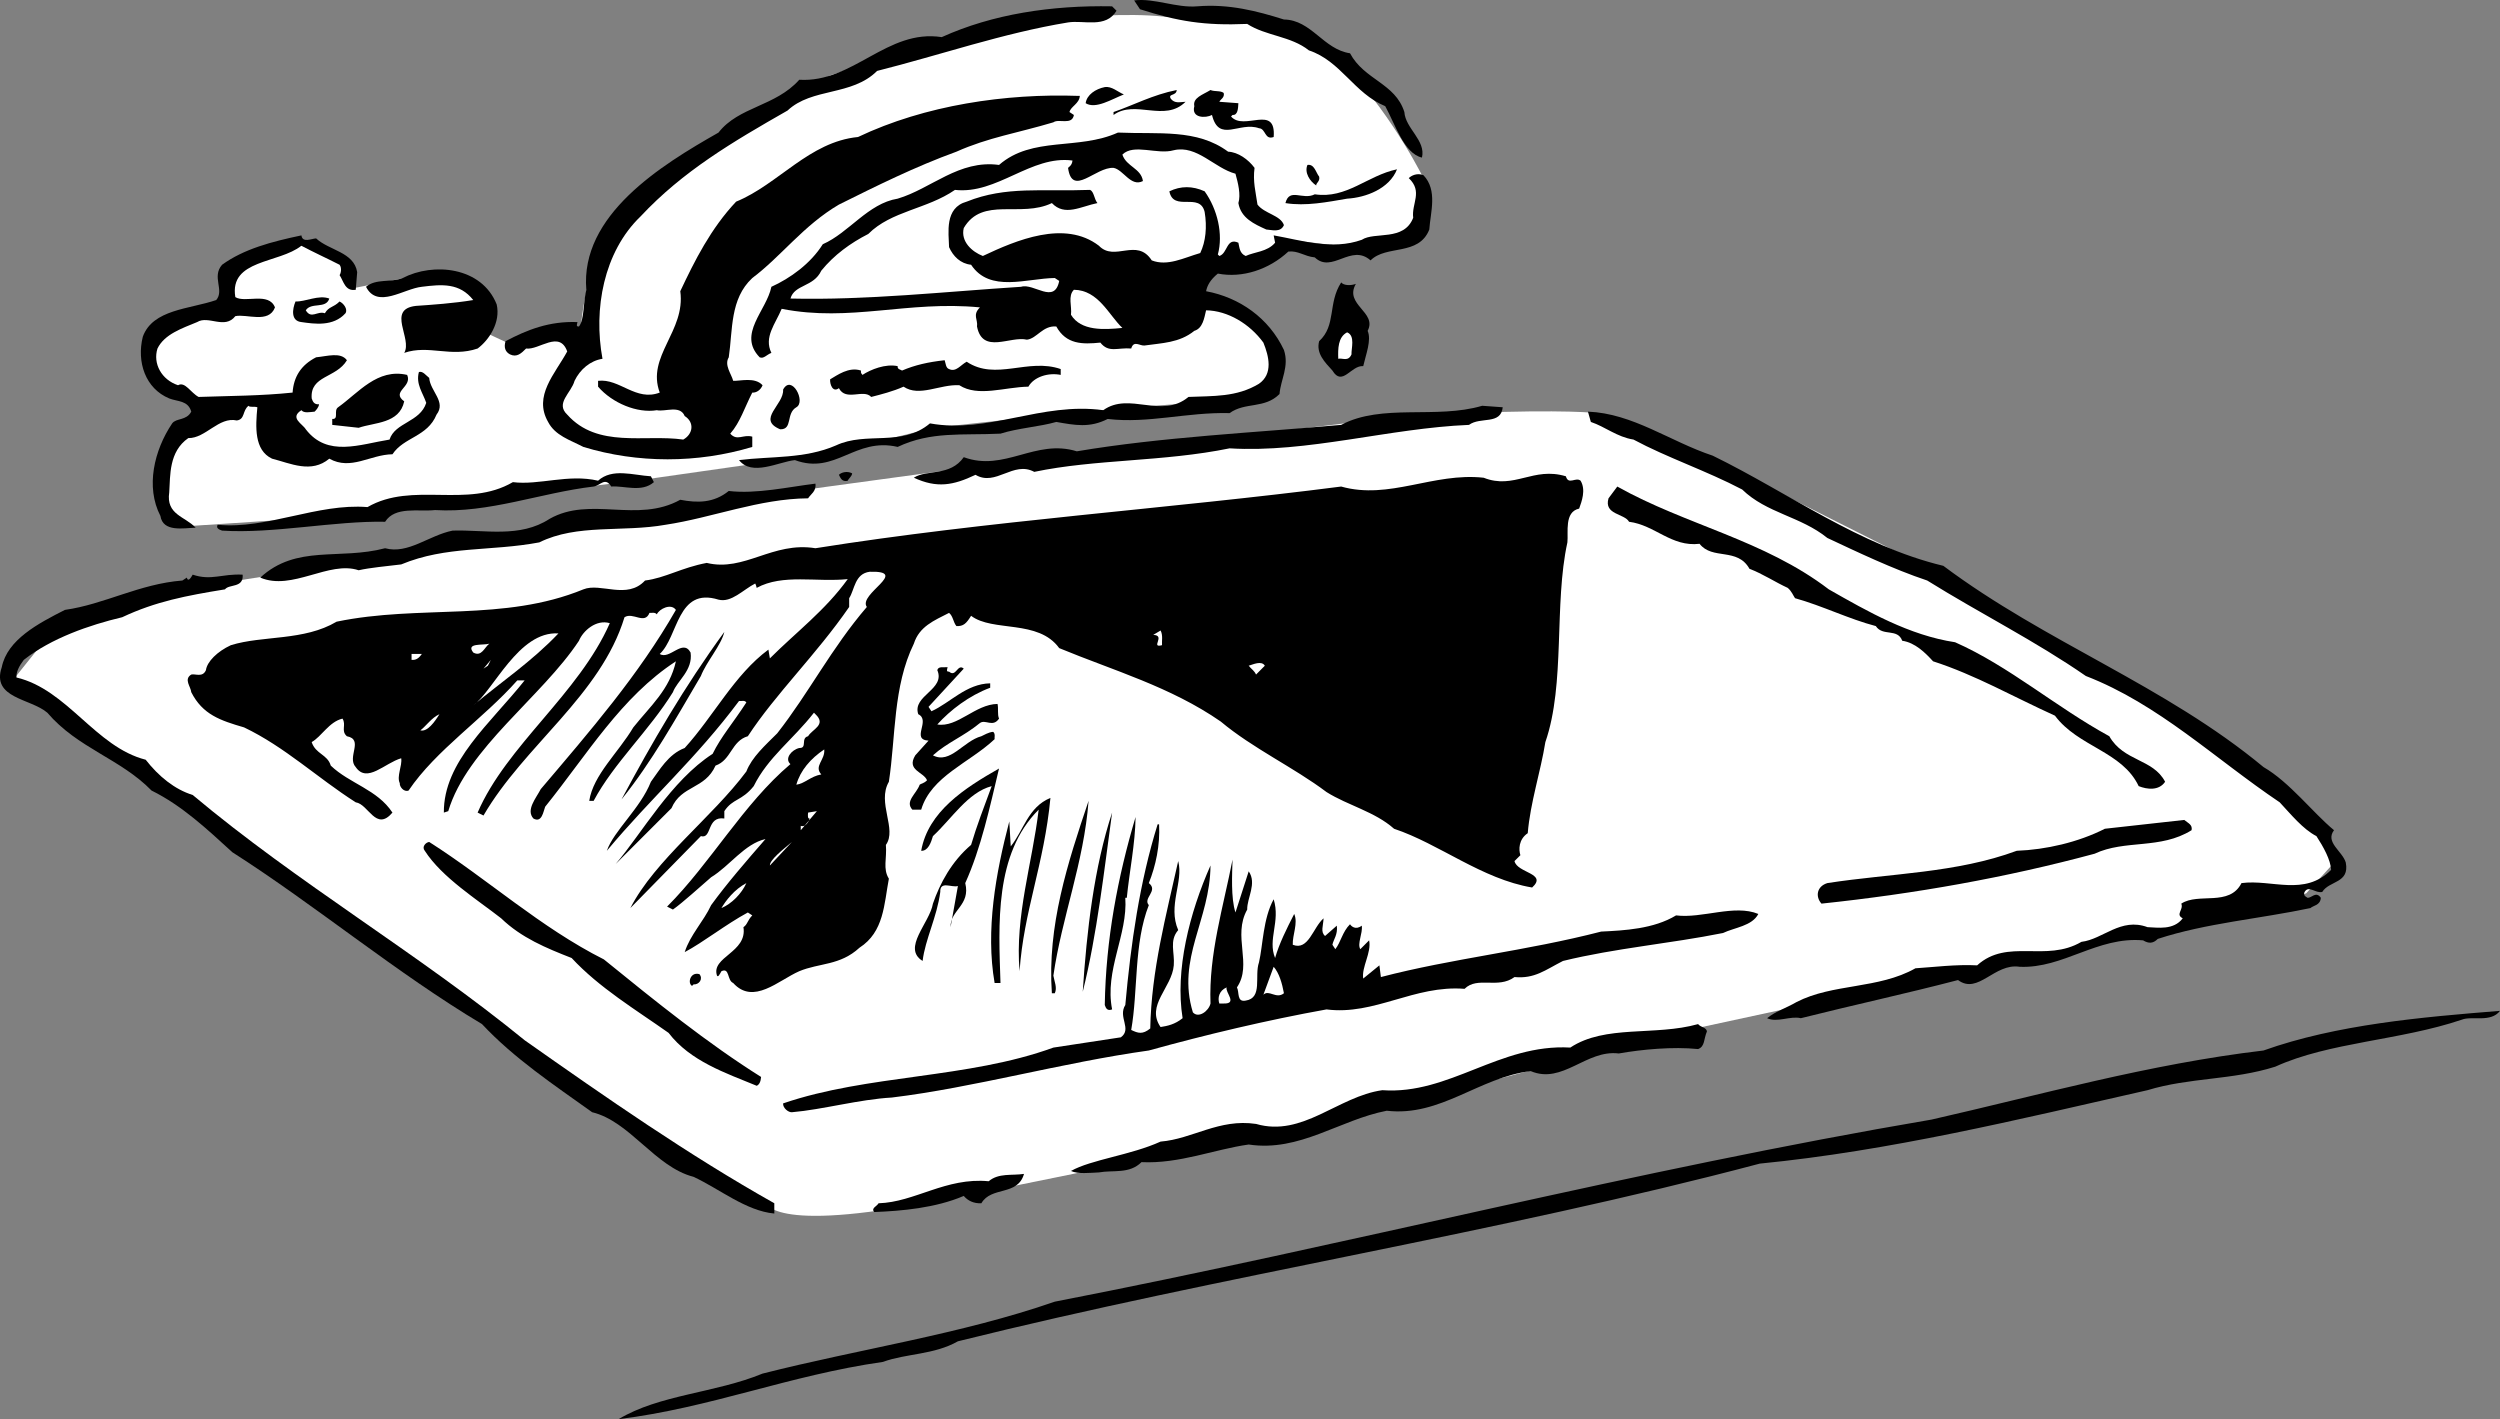
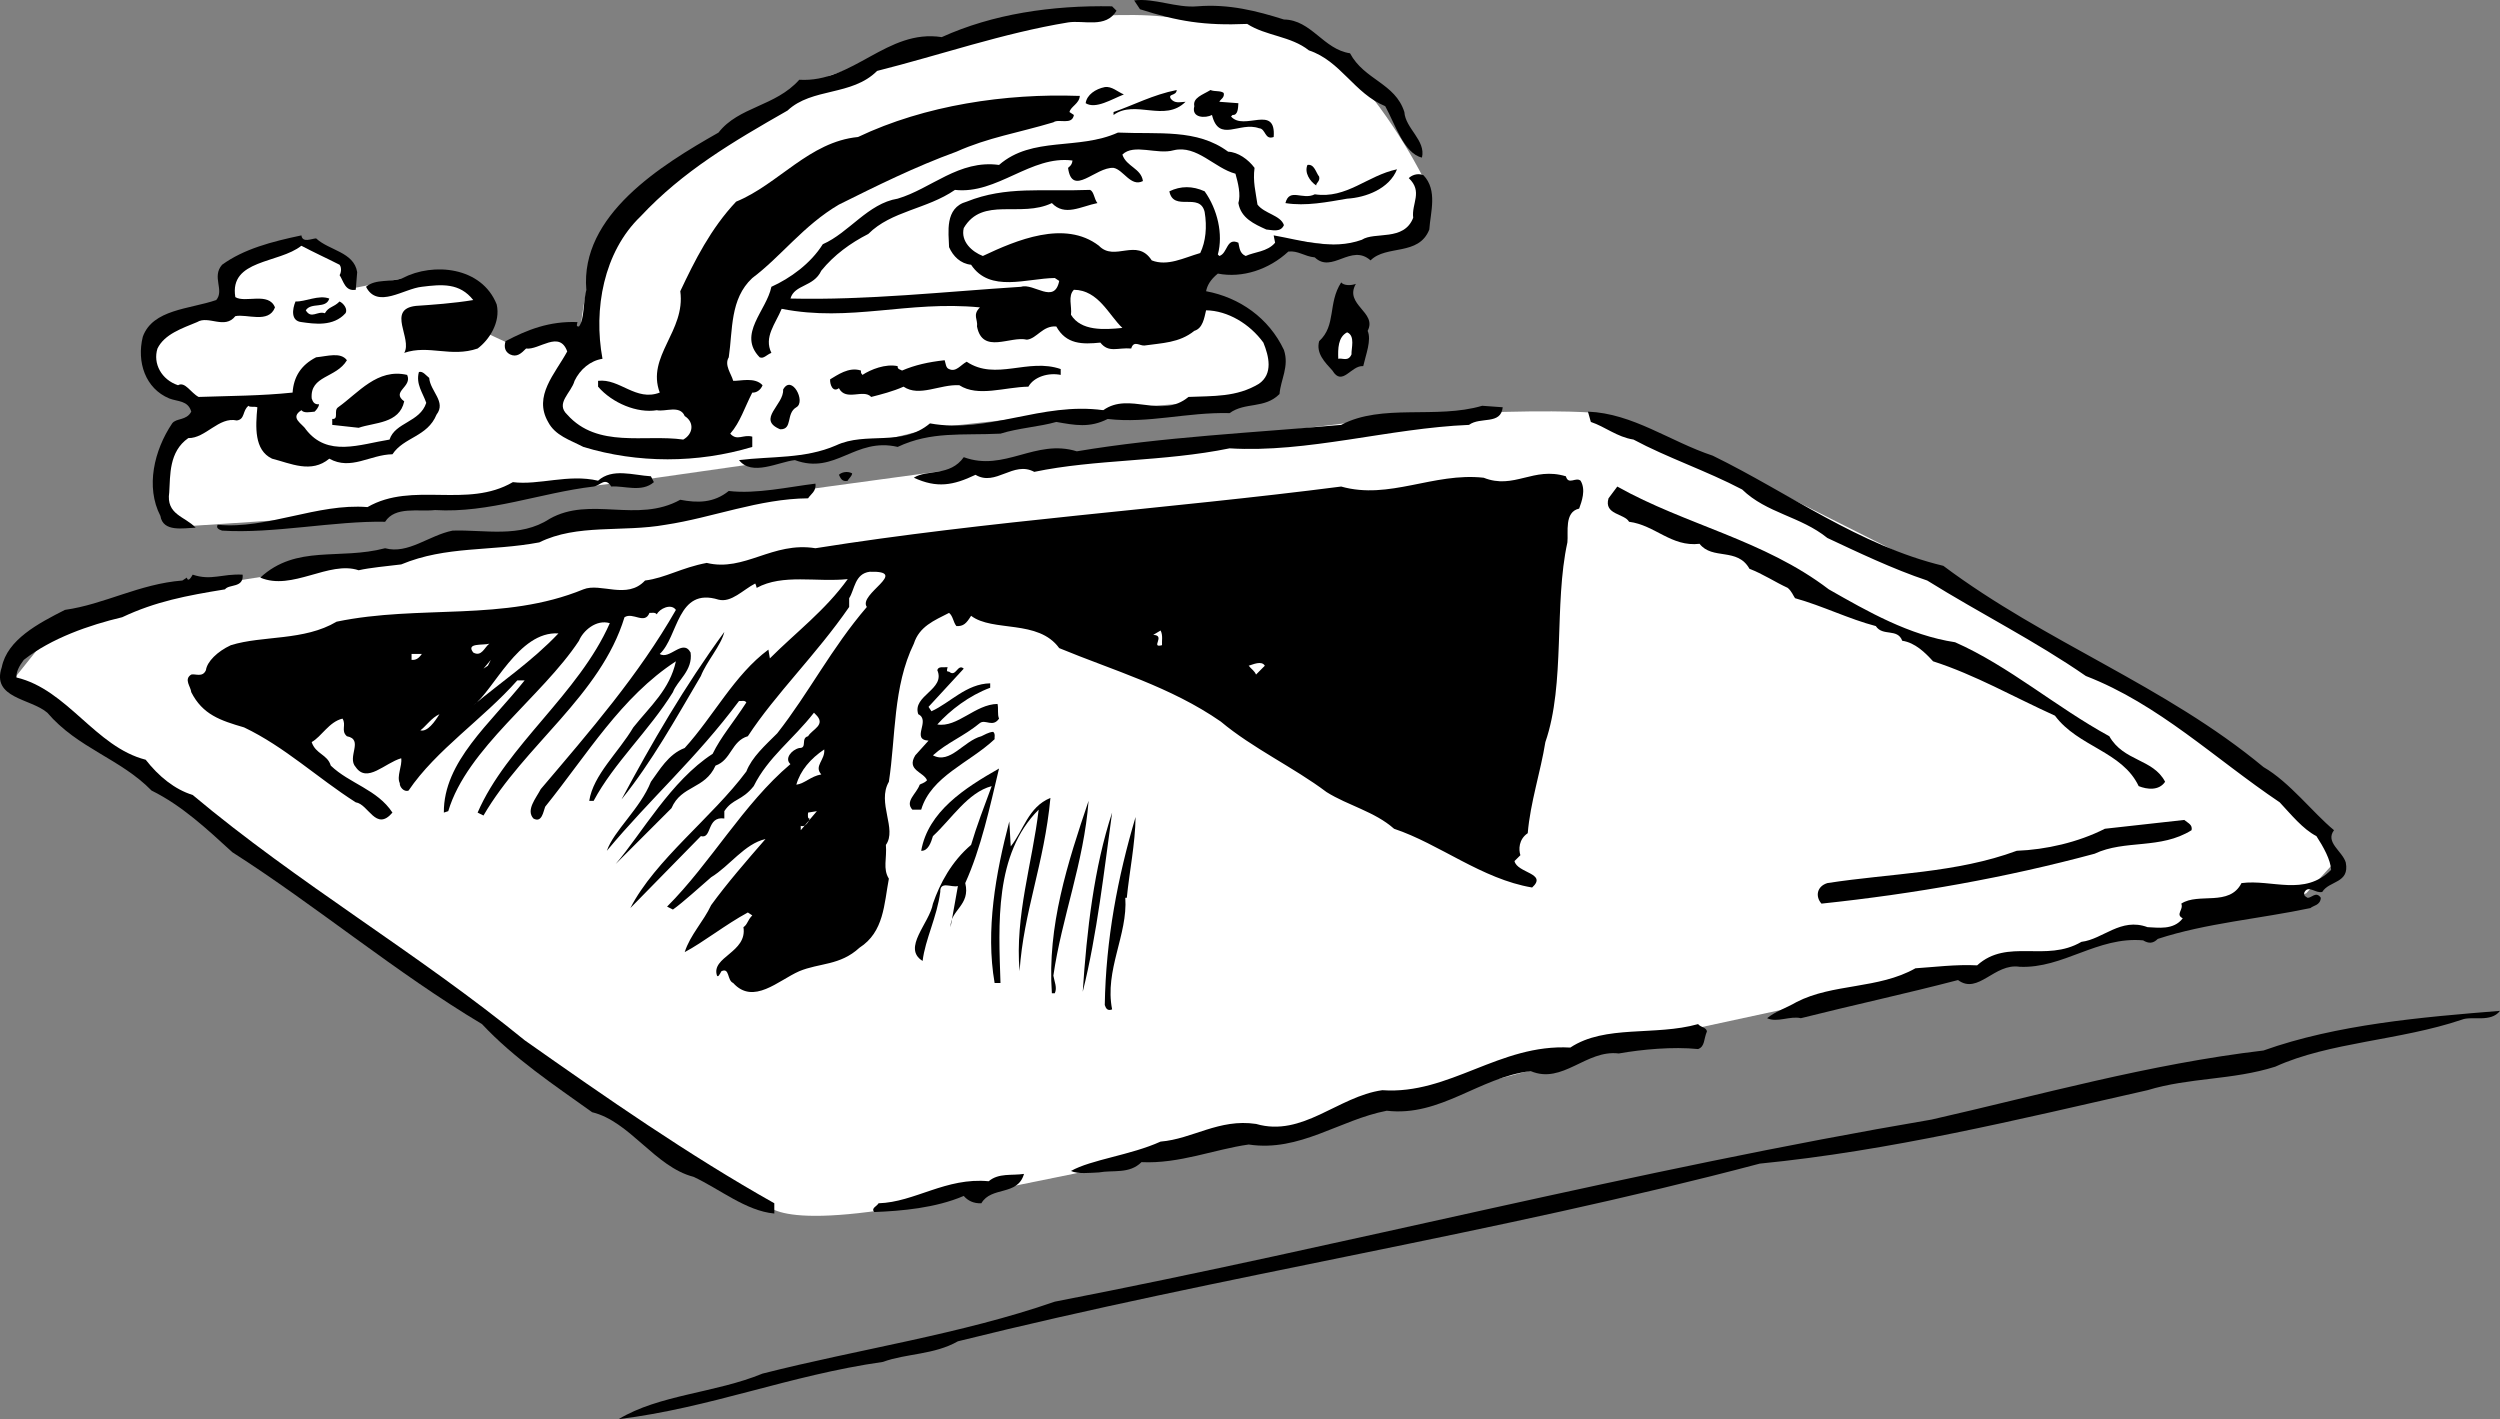
<svg xmlns="http://www.w3.org/2000/svg" width="170.223" height="96.629">
  <rect width="100%" height="100%" fill="#808080" stroke="none" />
  <path fill="#fff" d="m86.523 26.129-3.8 1.2-4.2.3-5.8.5-9.2 1-4 1-8.5 1.5-7 1-12 1.5h-4.5l-4.3 1-7.5.5-3 .2s-2.477-1.724-1.7-4.2c.723-2.524 3-3.8 3-3.8l-3.8-2.2.3-3 4.5-2.3 1-2.5 4.2-1.2 2.8 1 1 2 5-1 3.2 1.2.8 2.8 1.5.7 5-.7s.223-5.024 2.7-7.8c2.523-2.724 14.3-9.7 14.3-9.7l9.5-3s8.223-1.524 13.2-1c5.023.476 9.273-.023 12.5 3.5 3.273 3.476 5.3 7.7 5.3 7.7l-.5 3.3-4.5 1.2-4.3-.5-2.7 1.3-3.3 1 .5 1.7s3.773 1.526 4.3 2.8c.473 1.226 0 3 0 3m-85.5 20 42 30.7 9 4.8s-.277 2.226 9.7.5c10.023-1.774 22-4.5 22-4.5l13.8-3 16.5-4.3 16.2-3.5 14.8-3 12-3 2-2.2s-2.527-4.524-9.3-8.8c-6.727-4.224-17.5-10.7-17.5-10.7l-13.5-6.8-10-4.2s-1.977-.274-9 0c-6.977.226-21.2 2.5-21.2 2.5l-14.8 1.5-11 1.5-9.2 1.7-7.8 1.3-5 .2-5.5 1.3-9.7 1.5-11.3 2.5-3.2 4" />
  <path d="M87.422 1.328c1.875.027 2.676 2.027 4.5 2.3.976 1.825 3.074 2.024 3.7 4 .073 1.126 1.476 1.927 1.198 3.102-1.222-.277-1.824-2.277-2.5-3.5-2.125-.875-3.023-3.078-5.199-3.8-1.223-.977-2.926-.977-4.2-1.801-2.925.125-4.726-.176-7.3-1l-.398-.602c1.375-.172 2.875.528 4.3.403 2.172-.176 4.075.324 5.899.898M76.023.73c-.726 1.223-2.226.625-3.3.797-4.426.727-8.727 2.227-13 3.301-1.727 1.727-4.426 1.125-6.102 2.7-3.723 2.124-7.125 4.124-10 7.202-2.523 2.422-3.223 6.325-2.598 9.7-.828.125-1.527.722-1.902 1.5-.223.824-1.324 1.523-.5 2.3 2.074 2.325 5.277 1.325 7.902 1.7.672-.375.774-1.176.098-1.602-.324-.773-1.324-.273-1.898-.398-1.324.222-3.028-.477-4-1.602v-.398c1.472-.176 2.574 1.425 4.199.8-.926-2.476 1.773-4.175 1.398-6.902.977-2.074 2.079-4.273 3.801-6.098 2.875-1.175 4.977-4.078 8.301-4.402 4.574-2.176 10.074-2.973 15-2.8h.102c-.028.527-.625.726-.704 1.1l.301.2c-.125.727-1.023.227-1.398.5-2.426.727-4.426 1.027-6.602 2-2.824 1.027-5.426 2.324-8 3.602-2.426 1.425-3.926 3.523-5.898 5-1.528 1.425-1.324 3.523-1.602 5.398-.324.527.176 1.125.301 1.602.477.023 1.477-.278 2 .3-.125.325-.426.524-.7.5-.527 1.024-.823 2.024-1.5 2.797.473.528.876.028 1.5.203v.7c-3.726 1.125-7.823 1.125-11.5 0-.925-.477-1.925-.778-2.402-1.7-1.023-1.777.477-3.277 1.301-4.8-.523-1.477-1.926-.075-2.8-.2-.325.325-.626.625-1.098.399-.325-.176-.426-.477-.301-.899 1.476-.777 2.976-1.375 4.898-1.3-.023.125-.125.324.102.3.375-.476.273-1.578.5-2.5-.426-5.078 5.074-8.476 9-10.703 1.375-1.773 3.875-1.773 5.5-3.597 3.676.222 5.976-3.477 9.7-2.903C67.597.953 71.597.355 75.721.43l.301.3m.501 5.7c-.828.324-1.925 1.023-2.601.597.074-.574.676-.972 1.3-1.097.473-.075.876.324 1.301.5m3.598-.301c-.023.426-.625.226-.398.601.273.325.574.223 1 .2-1.426 1.425-3.426-.176-4.903.898v-.2c1.375-.476 2.676-1.175 4.301-1.5m3.199.2c.078.324-.222.426-.297.602l1.297.097c-.023.329-.023.829-.398.801l-.102.102c.875 1.023 3.078-.875 2.903 1.398-.625.227-.528-.574-1-.597-1.325-.477-2.727 1.023-3.2-.903-.425.227-1.425.227-1.203-.597-.125-.579.578-.778 1.102-1.102.273.125.676.023.898.2" />
  <path d="M83.621 10.328c.676.027 1.375.527 1.8 1.102-.124.925.075 1.625.2 2.5.477.625 1.574.722 1.8 1.398-.226.527-.823.324-1.198.3-.825-.374-1.727-.773-1.903-1.8.176-.574-.023-1.375-.199-2-1.426-.375-2.625-1.973-4.2-1.598-1.124.325-2.726-.476-3.5.297.274.828 1.274.926 1.4 1.801-.825.426-1.325-.773-2-.898-1.223-.075-2.825 2.023-3.098 0 .074-.075.273-.176.3-.5-2.828-.375-5.125 2.324-8 2-1.925 1.324-4.328 1.425-5.902 3-1.223.625-2.324 1.425-3.2 2.5-.523 1.125-1.823.925-2.1 1.898 5.175.125 10.577-.473 15.702-.8.875-.274 2.274 1.226 2.598-.4l-.3-.198c-1.923.023-4.423 1.023-5.7-.903-.723-.074-1.223-.574-1.5-1.199-.023-.973-.324-2.676 1.2-3.098 2.675-1.078 5.175-.675 8.402-.8.273.125.273.625.5.898-1.125.227-2.227.926-3.102 0-2.125 1.027-4.723-.473-6 1.7-.223.925.574 1.624 1.3 1.902 2.274-1.075 5.575-2.477 7.9-.7 1.077 1.125 2.577-.578 3.6 1 1.075.422 2.177-.175 3.302-.5.375-.777.472-1.777.3-2.8-.328-1.375-2.125.023-2.402-1.403.777-.375 1.574-.375 2.402 0 .875 1.227 1.274 2.926.899 4.301l.101.102c.575-.176.473-1.278 1.297-.903.078.328.078.727.5.903.578-.278 1.477-.278 2-.903l-.097-.5c1.875.328 3.972 1.028 6 .301.875-.574 2.875.125 3.5-1.5-.125-.973.675-1.773-.301-2.7.176-.175.574-.374 1-.198.976 1.023.476 2.523.398 3.699-.722 1.824-2.922 1.023-4 2.101-1.324-1.175-2.625.922-3.797-.203-.726-.074-1.125-.472-1.8-.398-1.325 1.226-3.125 1.824-4.801 1.5-.524.426-.727.824-.8 1.2 2.276.425 4.276 1.823 5.3 4 .375 1.124-.227 2.026-.3 3-1.024 1.026-2.325.526-3.4 1.3-2.925-.074-5.527.726-8.3.398-1.227.625-2.227.426-3.5.203-1.125.325-2.625.422-3.8.797-2.626.125-4.724-.172-7 .903-2.927-.676-4.224 1.925-7 .898-1.126.125-2.927 1.125-3.802 0 2.176-.273 4.477-.074 6.602-1 2.074-.973 4.476.125 6.398-1.5 3.977.727 7.578-1.473 11.801-.898 1.777-1.278 3.977.625 5.8-.903 1.677-.074 3.274.028 4.802-.898.972-.676.675-1.875.3-2.8-.925-1.274-2.425-2.177-3.902-2.2-.125.523-.223 1.226-.8 1.398-1.024.828-2.223.828-3.4 1-.323.028-.726-.375-.898.203-.925-.078-1.527.325-2.101-.402-1.227.125-2.324.125-3-1.098-.926-.078-1.324.825-2 .899-1.125-.274-3.024 1.023-3.399-.899.075-.476-.328-.777.2-1.3-4.926-.477-8.825 1.023-13.5.097-.426 1.028-1.227 1.926-.7 3-.328.125-.527.426-.8.301-1.528-1.574.472-3.176.8-4.8 1.274-.575 2.672-1.575 3.5-2.899 1.774-.773 3.075-2.773 5.098-3.102 2.277-.671 4.176-2.671 6.902-2.296 2.274-1.977 5.375-.977 8.098-2.204 2.777.125 5.375-.273 7.5 1.301" />
  <path d="M89.82 12.027c.078.328-.222.426-.199.602-.426-.274-.824-.875-.598-1.399.473-.078.575.524.797.797m5.301-.5c-.523 1.328-2.125 1.926-3.398 2-1.325.227-2.825.528-4.2.301.274-1.074 1.172-.176 2-.598 2.172.325 3.575-1.277 5.598-1.703m-70.801 7-.097 1.203c-.727.125-.825-.578-1.102-1 .074-.078.176-.476 0-.703-.926-.472-1.824-.875-2.598-1.297-1.527 1.223-4.925.922-4.5 3.5.672.422 2.274-.375 2.7.7-.426 1.125-1.926.425-2.7.597-.726.926-1.828-.074-2.601.403-1.024.425-2.227.824-2.7 1.8-.324 1.024.274 2.125 1.4 2.5.476-.277.874.524 1.401.797 2.172-.074 4.274-.074 6.399-.297.074-1.078.574-1.875 1.601-2.402.774-.074 1.672-.375 2.098.2-.723 1.226-2.523 1.027-2.398 2.6.074.227.175.427.5.4-.028.226-.227.425-.301.5-.324.027-.727.124-.899-.098-.828.523.075.925.297 1.3 1.477 1.922 3.676 1.024 5.703.7.375-1.176 2.075-1.176 2.5-2.5-.226-.676-.726-1.278-.5-2.102.274-.074.473.227.7.402.074.922 1.175 1.625.5 2.5-.625 1.524-2.227 1.524-3 2.7-1.528.023-2.825 1.125-4.301.3-1.227 1.024-2.625.325-3.899 0-1.226-.578-1.125-2.175-1-3.5-.226-.078-.527.024-.601-.101-.426.324-.227.926-.8 1-1.224-.274-2.126 1.226-3.302 1.2-1.324.925-1.222 2.526-1.297 3.698-.226 1.528 1.075 1.625 1.797 2.403-.824.023-2.222.324-2.398-.801-1.024-1.977-.426-4.477.8-6.3.274-.376.973-.177 1.301-.802-.226-.773-.925-.672-1.5-.898-1.625-.676-2.226-2.477-1.8-4.2.675-1.874 3.175-1.874 5-2.5.574-.675-.325-1.574.398-2.402 1.477-1.074 3.375-1.574 5.402-2 .075.528.672.227 1 .203.875.825 2.575.922 2.797 2.297" />
  <path d="M33.82 20.73c.278 1.223-.523 2.422-1.297 3-1.828.625-3.328-.277-5 .297.575-.972-1.226-2.972.797-3.199 1.078-.074 2.578-.176 3.903-.398-.926-1.176-2.125-1.075-3.5-.903-1.227.125-3.028 1.528-3.801 0 .676-.574 1.676-.273 2.5-.597 2.074-1.075 5.375-.778 6.398 1.8m58.5-1.402c-.824 1.426 1.477 1.926.801 3.2.277.624-.125 1.624-.3 2.402-.825-.075-1.423 1.425-2.098.3-.528-.578-1.125-1.175-.903-2 1.176-1.078.578-2.578 1.5-4 .176.223.676.223 1 .098" />
  <path fill="#fff" d="M76.422 22.328c-1.227.125-2.824.227-3.5-.898.074-.575-.227-1.278.2-1.7 1.675.024 2.374 1.723 3.3 2.598" />
  <path d="M22.422 20.328c-.227.727-1.227.227-1.602.8.375.626.778.024 1.301.2.277-.473.574-.375 1-.8.277.124.574.527.402.8-.828.926-2.125.727-3 .602-.726-.075-.625-.875-.402-1.403.676.028 1.574-.472 2.3-.199" />
  <path fill="#fff" d="M92.023 24.129c-.226.523-.625.226-.902.3-.023-.675-.023-1.476.602-1.8.574.226.273 1.125.3 1.5" />
  <path d="M65.82 24.629c1.977 1.324 4.176-.274 6.403.5v.398c-.825-.172-1.825.125-2.2.801-1.625.027-3.425.727-4.703-.098-1.324-.078-2.722.825-3.797.098-.726.324-1.527.527-2.203.7-.523-.575-1.722.327-2.199-.598-.426.324-.625-.278-.598-.602.473-.273 1.274-.875 2.098-.598-.023.223.074.223.102.297.574-.375 1.574-.773 2.398-.597-.023.222.176.222.3.3.876-.375 1.774-.578 2.9-.703.077.227.077.528.3.602.477.226.777-.274 1.2-.5m-38.098.898c.375.828-1.125 1.125-.2 1.801-.328 1.527-2.027 1.426-3.101 1.8l-1.8-.198v-.403c.476.028.073-.574.401-.797 1.375-.976 2.672-2.675 4.7-2.203m26.5 2.203c-.727.422-.227 1.524-1.102 1.5-1.625-.675.277-1.675.2-2.703.577-1.074 1.577.828.902 1.203m48.097 0c-.125 1.223-1.523.625-2.297 1.2-5.425.222-11.027 1.925-16.3 1.597-4.528.926-9.125.727-13.301 1.602-1.426-.774-2.625 1.023-4 .2-1.524.726-2.625.925-4.2.198.876-.574 2.473-.074 3.4-1.398 2.776 1.023 4.874-1.274 7.698-.399 5.778-.976 12.176-1.277 18-1.8 2.778-1.477 6.477-.375 9.602-1.301l1.398.101m14.301 3.297c5.176 2.528 9.977 6.125 15.7 7.5 6.976 5.227 15.077 8.125 21.8 13.703 1.777 1.024 3.375 3.125 4.8 4.297-.624.828.575 1.426.802 2.203.273 1.422-1.125 1.223-1.602 2-.426.125-.926-.476-1.2 0-.124.223.075.325.2.399.277.023.574-.477.902 0-.027.523-.527.523-.703.7-3.422.726-7.125 1.026-10.398 2.1-.324.325-.625.325-1 .098-3.125-.273-5.426 1.926-8.399 1.801-1.726-.273-2.828 1.926-4.203.903-3.523.921-7.222 1.722-10.699 2.597-.723-.176-1.625.324-2.3 0 .577-.472 1.277-.676 2-1.097 2.476-1.278 5.577-.875 8.1-2.301 1.177-.074 2.774-.278 4.2-.2 2.074-1.874 4.676-.175 7.102-1.601 1.472-.176 2.675-1.676 4.5-1 .675.023 1.773.227 2.398-.602-.523-.273.074-.574-.098-1 1.172-.773 3.274.227 4.098-1.398 2.074-.274 4.277.926 6.102-.899-.028-.675-.528-1.578-1-2.3-.926-.477-1.727-1.477-2.5-2.301-4.426-2.977-8.227-6.676-13.2-8.602-3.425-2.375-7.226-4.273-10.8-6.5-2.325-.773-4.825-1.972-6.801-2.898-1.824-1.477-4.125-1.676-5.8-3.3-2.427-1.274-5.126-2.177-7.4-3.4-1.124-.175-1.925-.874-2.902-1.199l-.199-.703c3.074.125 5.574 2.028 8.5 3m-72.098 1.801c-.828.727-2.027.227-2.902.3-.426-.675-.723-.073-1.2 0-3.624.427-7.124 1.825-10.8 1.602-1.125.125-2.723-.277-3.398.797-3.426-.074-7.625.828-11.102.602-.223-.074-.426-.176-.3-.399 3.374.325 6.777-1.476 10.202-1.203 3.075-1.773 6.774.125 9.899-1.699 1.773.227 3.773-.574 5.8-.098.973-.875 2.376-.375 3.598-.3l.203.398m13.5-.598c-.027.223-.226.325-.3.5-.426.125-.528-.277-.602-.402.176-.176.574-.273.902-.098m49.598.5c.375.625.074 1.422-.098 1.899-1.027.226-.726 1.625-.8 2.3-.926 4.223-.125 9.626-1.5 13.598-.325 2.028-1.028 4.125-1.2 6.203-.625.422-.625 1.125-.5 1.5l-.402.399c.176.824 2.277.824 1.2 1.8-3.423-.574-6.325-2.976-9.4-4-1.323-1.175-3.124-1.574-4.6-2.5-2.223-1.675-5.024-2.976-7.2-4.8-3.426-2.375-7.324-3.477-11-5-1.426-1.977-4.523-1.074-6-2.2-.324.524-.523.723-1 .7-.223-.274-.223-.676-.5-.899-1.023.524-2.023.922-2.398 2.098-1.426 2.926-1.227 6.324-1.7 9.402-.828 1.422.575 3.223-.203 4.297.078.926-.222 1.625.203 2.301-.328 1.727-.328 3.625-2 4.7-1.328 1.226-2.726 1.027-4.101 1.6-1.426.626-3.125 2.325-4.5.802-.426-.176-.227-1.075-.8-.801-.126.226-.224.426-.302.3-.422-1.277 2.078-1.574 1.801-3.3.277-.176.277-.477.602-.8l-.301-.2c-1.524.824-3.024 2.023-4.3 2.7.374-1.177 1.276-2.075 1.8-3.2 1.074-1.477 2.375-2.977 3.7-4.5-1.427.324-2.427 1.824-3.7 2.601-.727.625-1.926 1.723-2.602 2.2l-.398-.2c2.976-2.976 5.176-6.976 8.398-9.703-.422-.375.078-.972.602-1.097.574.023.074-.676.601-.801.274-.477 1.274-.774.5-1.5l-.101-.102c-1.426 1.828-3.125 3.028-4.102 5-.824 1.028-1.422.828-2 1.703v.5c-1.222-.175-.824 1.422-1.597 1.2l-4.801 4.898c1.676-3.273 5.574-6.176 7.898-9.3.375-.973 1.278-1.774 2.102-2.598 2.176-2.778 3.676-5.778 6.101-8.602-.625-.875 2.973-2.473.2-2.398-1.028.125-1.028 1.222-1.403 1.8v.598c-2.222 3.227-5.023 5.926-6.898 8.8-1.125.325-1.125 1.626-2.2 2-.726 1.626-2.324 1.325-3 2.9l-3.8 3.8c1.773-2.074 3.773-5.676 6.601-7.5.575-1.176 1.375-2.074 2.297-3.5-.125-.176-.324-.074-.5-.098-2.922 3.922-6.023 6.625-9 10.2.477-1.375 2.278-2.875 3-4.7.578-.777 1.176-1.875 2.301-2.3 1.977-2.176 3.375-4.977 5.7-6.7l.1.598c1.774-1.773 3.774-3.273 5.302-5.398-2.125.222-4.426-.375-6.2.597-.027-.074-.027-.172-.101-.297-.824.422-1.625 1.325-2.5 1.098-2.824-.875-2.727 2.527-4 3.7.676.425 1.574-1.075 2.101-.098.172 1.222-.925 1.925-1.203 2.699-1.625 2.625-4.023 4.824-5.398 7.398h-.3c.276-1.773 1.976-3.273 3-5 1.175-1.472 2.476-2.574 2.901-4.5-3.726 2.426-6.027 6.328-8.902 9.903-.125.324-.223 1.125-.8.8-.524-.578.175-1.375.5-2 3.374-3.976 6.675-7.777 9.202-12.203-.328-.472-1.125-.074-1.3.301-.125-.176-.426-.074-.5-.098-.325.825-1.125-.078-1.7.297-1.625 5.328-6.828 8.727-9.601 13.5l-.399-.199c1.973-4.574 6.875-8.074 9-12.898-.925-.278-1.828.523-2.101 1.199-2.524 3.824-7.625 7.324-8.899 11.601l-.3.098c-.028-3.473 3.175-6.074 5.5-9h-.5c-2.325 2.625-5.528 4.727-7.403 7.5-.324.125-.625-.273-.597-.5-.227-.473.175-1.176.097-1.7-1.125.325-2.324 1.727-3.097.602-.625-.675.574-1.875-.602-2.101-.426-.375-.023-.774-.3-1.2-.922.223-1.422 1.223-2.098 1.598.273.828 1.074.828 1.3 1.602 1.274 1.226 3.172 1.625 4.2 3.2-1.125 1.323-1.625-.575-2.5-.7-2.625-1.676-4.824-3.774-7.602-5.102-1.625-.472-2.824-.875-3.597-2.398-.028-.375-.528-.875 0-1.2.273-.074.773.223 1-.3.074-.574.773-1.274 1.699-1.7 2.176-.675 4.972-.277 7.199-1.6 5.676-1.177 11.375.026 16.8-2.2 1.177-.477 2.973.726 4.2-.602 1.375-.172 2.477-.875 4.2-1.199 2.573.625 4.476-1.473 7.402-1 11.773-1.875 23.972-2.676 35.796-4.2 3.278.927 6.278-.976 9.704-.6 2.074.827 3.375-.774 5.597-.098.176.625.676.023 1 .3m-52.098.2c.075.523-.328.722-.5 1-3.328.023-6.527 1.324-9.703 1.8-2.922.524-6.023-.078-8.597 1.2-3.325.625-6.325.222-9.403 1.5-1.023.125-2.125.222-2.898.398-2.024-.676-4.524 1.426-6.7.5 2.473-2.273 5.376-1.176 8.5-2 1.575.426 2.973-.875 4.598-1.2 2.176-.073 4.578.524 6.602-.8 2.773-1.574 5.976.324 8.898-1.3 1.176.226 2.278.226 3.301-.598 1.875.222 4.074-.278 5.902-.5" />
  <path d="M124.523 40.129c2.672 1.523 5.473 3.125 8.598 3.601 3.676 1.625 6.875 4.422 10.5 6.399.977 1.726 2.977 1.523 3.8 3.101-.425.625-1.226.524-1.8.297-1.125-2.375-4.125-2.672-5.7-4.797-2.823-1.277-5.425-2.777-8.3-3.703-.523-.574-1.223-1.273-2.098-1.398-.328-.875-1.328-.274-1.8-1-1.825-.477-3.625-1.375-5.5-1.899-.125-.175-.227-.476-.5-.703-.825-.375-1.727-.972-2.602-1.297-.824-1.476-2.523-.578-3.398-1.703-1.926.227-3.028-1.273-4.801-1.5-.324-.574-1.727-.472-1.399-1.597l.598-.801c4.676 2.625 9.977 3.625 14.402 7m-108-1c.075.926-.925.625-1.203 1-2.625.426-4.722.824-7 1.898-2.222.528-4.824 1.426-6.699 2.903-.324.425-.523.824-.5 1.199 3.477.824 5.375 4.726 8.8 5.601.876 1.125 1.977 2.024 3.2 2.399 7.176 6.023 15.277 10.726 22.602 16.7 5.574 3.925 11.175 7.823 17 11.1v.7c-1.926-.176-3.727-1.676-5.5-2.5-2.625-.676-4.325-3.774-6.903-4.399-2.625-1.875-5.324-3.675-7.5-6-5.824-3.476-11.324-8.078-17-11.703-1.722-1.574-3.422-3.172-5.5-4.199-2.125-2.176-5.023-2.875-7.097-5.3-1.125-.973-3.825-.973-3.102-3.098.375-1.875 2.477-2.977 4.3-3.903 2.677-.375 5.075-1.773 8-2l.302-.199c.074.324.273.027.398-.2 1.277.427 1.977-.073 3.402 0" />
  <path fill="#fff" d="M79.121 43.93c-.824.222.277-.676-.598-.7l.5-.3c.172.324.075.722.098 1m-41.098-.801c-1.828 1.926-3.925 3.324-5.8 4.898 1.375-.972 3.074-5.074 5.8-4.898" />
  <path d="M47.723 46.027c-1.727 2.926-3.325 5.828-5.403 8.403 2.078-3.875 4.278-7.676 7-11.403-.222.926-1.222 2.028-1.597 3" />
  <path fill="#fff" d="M33.32 43.828c-.324.227-.523.926-1.097.602-.528-.676.675-.477 1.097-.602m-4.597.699c-.227.328-.426.426-.7.403v-.403h.7m4.199 1 .5-.597-.2.398zm52.601.403c-.125-.278-.328-.375-.5-.602.274-.074.875-.375 1.098 0l-.598.602" />
  <path d="M64.523 45.43c-.027.125-.125.324.098.3.477.422.574-.578 1-.203l-2.398 2.602.199.3c1.273-.574 2.375-1.874 4-1.902v.301c-1.426.527-2.727 1.527-3.602 2.5 1.375.227 2.579-1.375 4.102-1.398.074.324-.023.722.102 1-.426.625-.926.023-1.301.3-1.125.922-2.227 1.325-3.2 2.2 1.172.625 2.075-.977 3.297-1.301.176-.074.477-.274.801-.3.176.124.074.425.102.5-1.727 1.624-4.324 2.526-5 4.8h-.602c-.523-.574.278-1.074.5-1.7.074-.074.278-.074.5-.3-.222-.574-1.426-.676-.8-1.7l.902-1c-1.227-.074.176-1.374-.7-1.8-.425-1.274 1.876-1.676 1.297-3 .079-.274.375-.176.704-.2" />
  <path fill="#fff" d="M29.922 48.629c-.324.523-.824 1.226-1.3 1.101.374-.277.776-.875 1.3-1.101m26 4.101c-.727.125-1.125.625-1.7.7.274-.977.973-1.778 1.9-2.403.073.727-.724 1.125-.2 1.703" />
  <path d="M65.723 60.129c.375 1.523-1.028 1.824-1 3l.5-2.8c-.426.124-1.227-.376-1.2.401-.226 1.723-1.027 3.223-1.203 4.7-1.422-.875.477-2.575.703-3.903.473-1.375 1.274-2.875 2.598-4 .375-1.273.875-2.574 1.402-4-1.625.426-2.726 2.227-4 3.403-.125.425-.328 1.023-.8 1 .472-2.676 2.972-4.278 5.3-5.602-.625 2.625-1.226 5.426-2.3 7.8m5.8-5.8c-.425 4.527-1.828 7.727-2.101 11.8-.324-3.773.875-7.374 1.3-11-3.027 3.024-2.726 7.825-2.6 11.802h-.4c-.624-3.575.075-7.477 1-11l.098 1.699c.875-1.074 1.176-2.676 2.704-3.3m.199 12.101c.074.425.273.824.097 1.199h-.199c-.324-4.574 1.074-8.875 2.5-13.102-.324 4.227-1.824 7.926-2.398 11.903" />
  <path fill="#fff" d="M54.523 56.23c.274.125.575-.277.598-.5-.125.024-.125-.175-.098-.402l.598-.098-1.098 1.297v-.297" />
  <path d="M73.723 67.527c.273-4.172.773-8.472 2-12.199-.528 3.824-1.028 8.324-2 12.2m3-6.399h-.102c.176 2.523-1.426 4.926-.898 7.601-.325.125-.426-.078-.5-.3.074-4.477.875-8.676 2.097-12.801-.023 1.824-.422 3.726-.597 5.5m72.5-4.602c-2.125 1.328-4.528.625-6.602 1.602-6.023 1.625-12.223 2.726-18.598 3.398-.425-.472-.328-1.172.399-1.398 4.375-.676 8.773-.676 12.898-2.2 1.977-.074 4.176-.574 6-1.5l5.403-.6c.273.226.574.323.5.698" />
-   <path d="M78.922 56.129c.074 1.426-.227 2.824-.7 4 .676.523-.425 1.023 0 1.5-1.027 2.625-.726 5.824-1.199 8.5.473.226.774.324 1.297-.102.078-3.972 1.078-7.672 1.903-11.398.375 1.426-.727 3.023 0 4.7-.625.726-.227 1.526-.301 2.401-.125 1.524-1.926 2.723-.899 4.2.473-.075.973-.176 1.5-.602-.527-3.273.473-7.176 1.899-10.398-.023 3.722-2.324 6.324-1.2 10 .376.425 1.075-.075 1.2-.602-.125-3.375.875-6.574 1.5-9.8-.023.925-.125 2.624.2 3.6l.901-2.8c.575.824-.125 1.824-.101 2.602-1.024 1.824.375 3.722-.7 5.3.176.325-.027 1.024.598.899 1.176-.176.578-1.676.903-2.602.273-1.172.273-2.972 1-4.297.472 1.524-.426 2.723.097 4 .278-.976.778-1.976 1.301-3 .278.625-.125 1.422-.098 2.098 1.075.426 1.375-1.176 2.098-1.8-.023.527-.223.925.102 1.202l.8-.703c.075.625-.226.926-.3 1.301l.199.3c.375-.476.476-1.175 1-1.698.074.125.375.425.8.097.075.528-.324 1.227-.1 1.602l.6-.602c.176.828-.527 1.828-.402 2.602l1.102-.899.101.797c4.875-1.273 9.875-1.773 15-3.097 1.575-.075 3.575-.176 5.098-1.102 1.777.227 3.977-.773 5.602-.098-.426.825-1.625.922-2.403 1.297-3.625.727-7.324 1.028-10.898 1.903-1.227.625-1.926 1.222-3.3 1.097-1.126.828-2.524-.074-3.4.801-3.425-.273-6.124 1.824-9.402 1.402-4.023.723-8.222 1.723-12.097 2.797-5.926.828-11.926 2.528-17.5 3.203-2.227.125-4.727.825-6.801 1-.227.024-.625-.277-.602-.601 5.778-1.977 12.578-1.676 18.403-3.8l4.597-.7c.778-.574-.222-1.375.301-2.2.375-4.175.977-8.374 2.2-12.3h.1m-37.8 9.199c3.477 2.824 7.074 5.727 10.7 8-.024.324-.126.527-.298.602-2.125-.875-4.527-1.676-6-3.602-2.226-1.574-4.726-3.074-6.601-5.098-1.727-.675-3.426-1.375-4.8-2.703-1.626-1.273-4.024-2.773-5.2-4.597-.227-.278.074-.575.3-.602 3.973 2.527 7.575 5.824 11.9 8" />
-   <path fill="#fff" d="M52.422 58.93c-.023-.375.875-1.075 1.5-1.602l-1.5 1.602m-1.602 1.199c-.324.726-1.023 1.426-1.699 1.7.277-.474.875-1.274 1.7-1.7m36.601 7.5c-.524.426-1.024-.274-1.399.101l.7-1.902c.375.426.574 1.125.699 1.8" />
-   <path d="M47.621 66.328c.277.324-.023.727-.398.7l-.102.1c-.324-.175-.125-.976.5-.8" />
  <path fill="#fff" d="M83.32 68.328h-.297c-.125-.375-.027-.875.5-1.098-.125.325.774 1.125-.203 1.098" />
  <path d="M170.223 68.828c-.625.824-1.926.324-2.602.602-4.223 1.425-9.023 1.523-12.7 3.199-2.925.926-5.823.726-8.698 1.601-8.926 2.024-17.528 4.125-26.403 5-17.824 4.723-36.625 7.625-54.597 12.098-1.625.926-3.528.824-5.102 1.402-6.426.922-11.723 3.125-18 3.899 2.777-1.676 6.574-1.774 9.8-3.102 6.575-1.672 13.477-2.672 19.9-4.898 19.976-3.875 39.577-8.977 59.702-12.399 7.375-1.675 14.774-3.777 22.598-4.703 4.977-1.773 10.777-2.273 16.102-2.699m-54 1.402c-.227.524-.125 1.024-.602 1.2-1.723-.176-3.824.023-5.398.3-2.227-.277-3.825 2.125-6 1.2-3.528.425-6.125 3.125-9.801 2.699-3.227.625-5.926 2.824-9.399 2.3-2.328.325-4.726 1.325-7.3 1.2-.825.824-1.926.523-2.903.7-.625.026-1.422.124-1.898-.099 1.375-.777 4.074-1.078 6.101-2 2.172-.175 3.973-1.578 6.5-1.203 3.172.926 5.575-1.875 8.598-2.297 4.574.325 7.977-3.175 12.8-2.902 2.376-1.574 5.774-.773 8.7-1.598.176.223.574.223.602.5m-46.5 9.7c-.426 1.523-2.227.824-2.903 2-.523.023-.922-.176-1.199-.5-1.926.824-4.223 1.023-6.098 1.097-.226-.273.172-.375.297-.597 2.477-.075 4.578-1.778 7.5-1.5.676-.575 1.578-.375 2.403-.5" />
</svg>